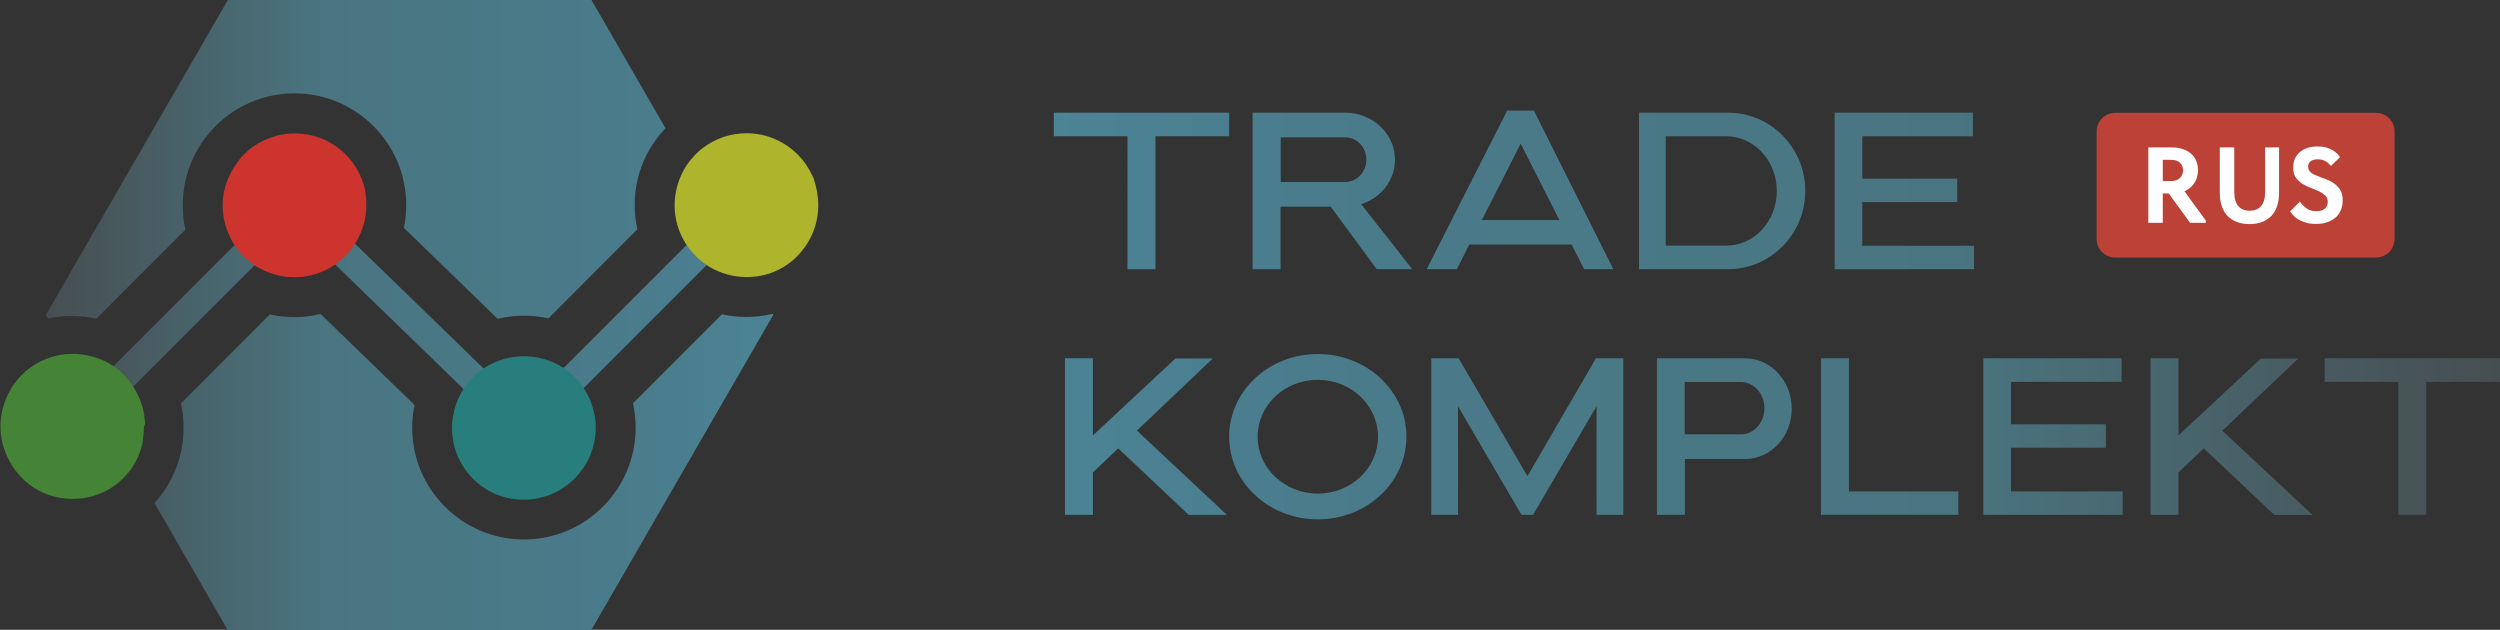
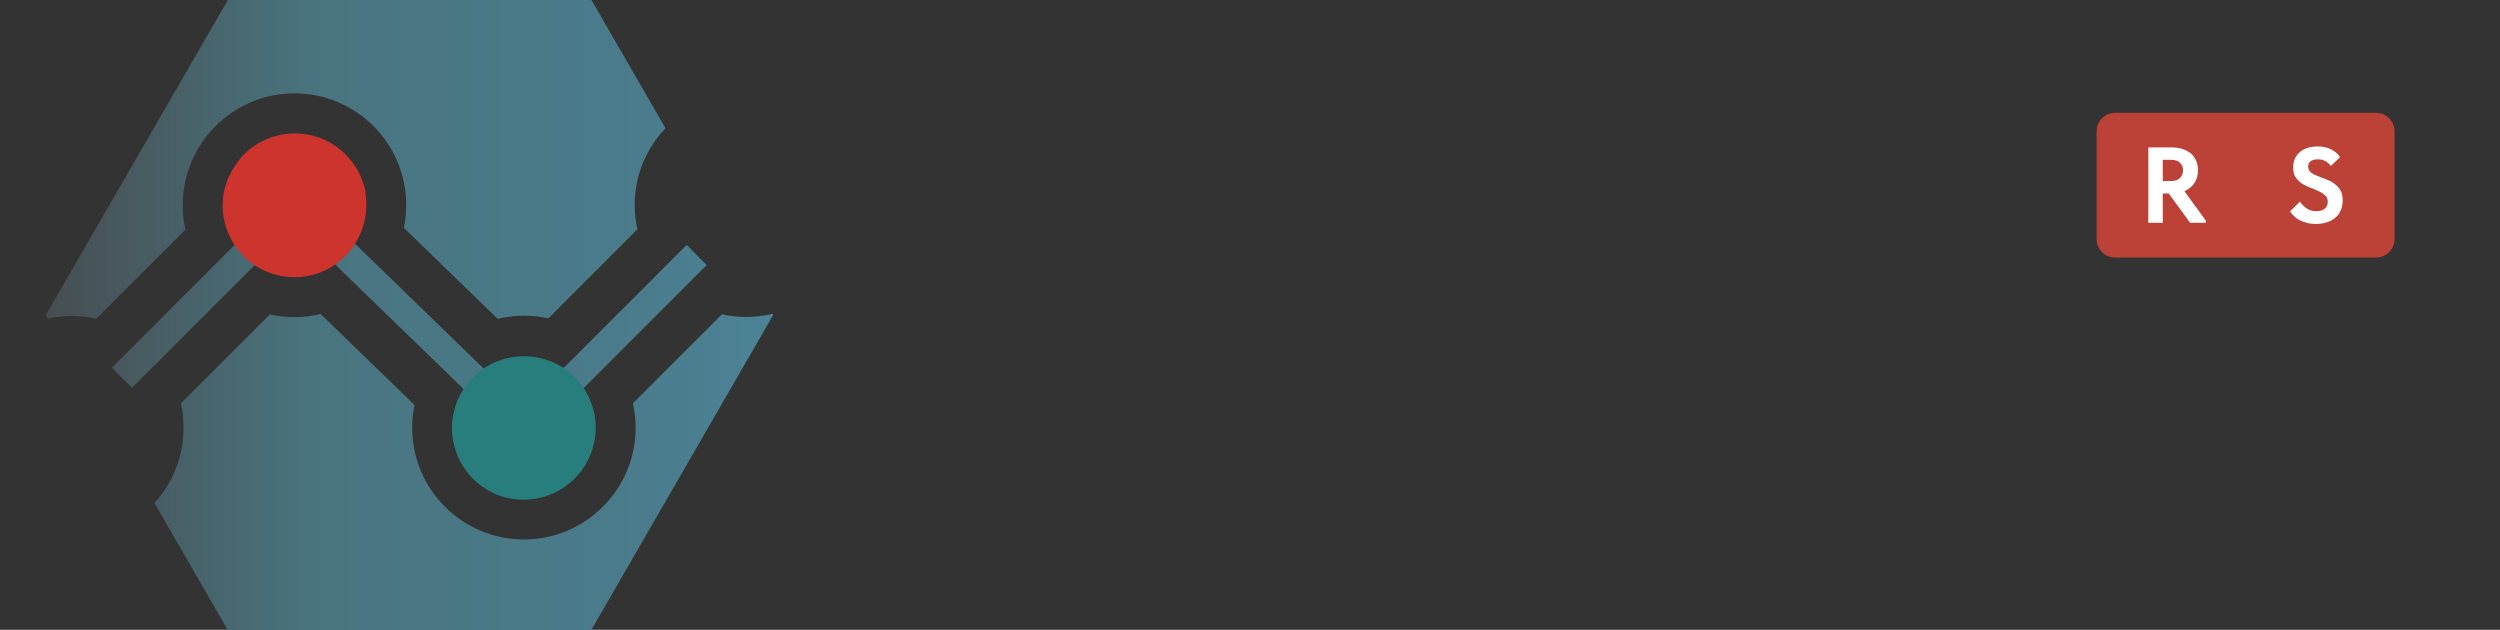
<svg xmlns="http://www.w3.org/2000/svg" version="1.1" id="Слой_1" x="0px" y="0px" viewBox="0 0 1590.9 400.8" style="enable-background:new 0 0 1590.9 400.8;" xml:space="preserve">
  <rect x="0" y="0" width="1590.9" height="400.8" fill="#333333" stroke="none" />
  <style type="text/css"> .st0{fill:url(#SVGID_1_);} .st1{fill:url(#SVGID_00000043450598448375451920000012679629814104114606_);} .st2{fill:#BC4136;} .st3{fill:#FFFFFF;} .st4{fill:#CC342D;} .st5{fill:#458436;} .st6{fill:#287E7C;} .st7{fill:#AEB52D;} </style>
  <g>
    <linearGradient id="SVGID_1_" gradientUnits="userSpaceOnUse" x1="29.25" y1="200.42" x2="492.12" y2="200.42">
      <stop offset="0" style="stop-color:#474E51" />
      <stop offset="0.38" style="stop-color:#497580" />
      <stop offset="0.83" style="stop-color:#4A7C8C" />
      <stop offset="1" style="stop-color:#4B8496" />
    </linearGradient>
    <path class="st0" d="M491.7,199.7c-5.4,1.3-11,2-16.7,2c-5.4,0-10.6-0.6-15.6-1.7l-56.6,56.6c1.1,5,1.7,10.2,1.7,15.6 c0,39.2-31.9,71.1-71.1,71.1c-39.2,0-71.1-31.9-71.1-71.1c0-5,0.5-9.8,1.5-14.5L204,199.8c-5.3,1.3-10.9,2-16.7,2 c-5.4,0-10.6-0.6-15.6-1.7l-56.6,56.6c1.2,5,1.7,10.2,1.7,15.6c0,18.4-7,35.2-18.5,47.8l46.6,80.8h231.4l115.7-200.4L491.7,199.7z M423.5,81.6L376.4,0H145L29.2,200.4l1.3,2.3c4.9-1.1,10-1.6,15.2-1.6c5.4,0,10.6,0.6,15.6,1.7l56.7-56.7c-1.2-5-1.7-10.2-1.7-15.6 c0-39.2,31.9-71.1,71.1-71.1c39.2,0,71.1,31.9,71.1,71.1c0,5-0.5,9.8-1.5,14.5l59.7,57.9c5.4-1.3,10.9-2,16.7-2 c5.4,0,10.6,0.6,15.6,1.7l56.6-56.7c-1.1-5-1.7-10.2-1.7-15.6C403.9,111.6,411.3,94.4,423.5,81.6z M449.7,168.7l-78.2,78.2 l-76.6,0.6l-18-17.5l-45.6-44.2l-18-17.5l-51.2,0.4l-8.6,8.6l-9.1,9.1l-60.4,60.4l-12.8-12.8l78.2-78.2l76.6-0.6l8.8,8.5l64.1,62.2 l8.7,8.5l51.2-0.4l78.2-78.2L449.7,168.7z" />
    <g>
      <g>
        <linearGradient id="SVGID_00000132050690526704797310000018219558801606423482_" gradientUnits="userSpaceOnUse" x1="670.606" y1="200.42" x2="1590.856" y2="200.42">
          <stop offset="0" style="stop-color:#4B8496" />
          <stop offset="0.17" style="stop-color:#4A7C8C" />
          <stop offset="0.623" style="stop-color:#497580" />
          <stop offset="1" style="stop-color:#474E51" />
        </linearGradient>
-         <path style="fill:url(#SVGID_00000132050690526704797310000018219558801606423482_);" d="M670.6,86.7v-15h111.6v15h-46.9v84.6 h-17.8V86.7L670.6,86.7z M1167.5,71.7v99.6h88.7v-14.9h-71.1v-27.8h60.4v-14.9h-60.4v-27h70.4v-15H1167.5z M1262.1,228v99.6h88.7 v-14.9h-71.1v-27.8h60.4V270h-60.4v-27h70.4v-15H1262.1z M1176.6,228h-17.8v99.6h87.4v-14.9h-69.6V228z M1526.2,243v84.6h17.8 V243h46.9v-15h-111.6v15L1526.2,243z M838.6,241.7c-21.2,0-38.3,16.2-38.3,36.2c0,20,17.2,36.2,38.3,36.2 c21.2,0,38.3-16.2,38.3-36.2C876.9,257.9,859.8,241.7,838.6,241.7z M895,277.9c0,29-25.2,52.6-56.4,52.6s-56.4-23.5-56.4-52.6 s25.2-52.6,56.4-52.6S895,248.8,895,277.9z M1026.7,171.3h-18.6l-8-15.7h-65.1l-7.9,15.7h-19.2l51.2-100.9h17L1026.7,171.3z M992.3,140l-24.6-48.6L943,140H992.3z M748.1,228l-52.6,49.1V228h-17.8v99.6h17.8v-27l16.1-15.3l0,0l44.9,42.4l0,0h24.3l0,0 L723.5,274l0,0l48.3-45.9H748.1z M1438.9,228l-52.6,49.1V228h-17.8v99.6h17.8v-27l16.1-15.3l0,0l44.9,42.4l0,0h24.3l0,0 l-57.4-53.6l0,0l48.3-45.9H1438.9z M928.2,228h-17.4v99.6c0,0,17,0,17,0c0.1,0,0-52.5,0-69.1l40.4,69.1h3.7l0,0h3.7l40.4-69.1 c0,16.6-0.1,69.1,0,69.1c0.1,0,17,0,17,0V228h-17.4L972,303L928.2,228z M1140.2,260.1c0,17.7-13.3,32-29.7,32h-38.3v35.5h-17.8 V228h56.1C1126.9,228,1140.2,242.4,1140.2,260.1z M1122.8,259.8c0-9.2-6.7-16.7-15-16.7h-35.7v33.3h35.7 C1116.1,276.4,1122.8,269,1122.8,259.8z M1148.8,121.5c0,27.5-22,49.8-49.2,49.8H1043V71.7h56.6 C1126.8,71.7,1148.8,94,1148.8,121.5z M1130.7,121.5c0-19.2-14.4-34.8-32.3-34.8H1060v69.6h38.4 C1116.3,156.4,1130.7,140.8,1130.7,121.5z M898.7,171.3h-22.6l-29.3-39.8h-31.9v39.8h-17.8V71.7h59c17.4,0,31.6,13.4,31.6,29.9 c0,13.2-9,24.4-21.5,28.3L898.7,171.3z M869.5,101.6c0-7.8-6-14.2-13.4-14.2h-41.1v28.4H856C863.4,115.9,869.5,109.5,869.5,101.6 z" />
      </g>
      <g>
        <path class="st2" d="M1512,163.9H1346c-6.5,0-11.8-5.3-11.8-11.8V83.6c0-6.5,5.3-11.8,11.8-11.8H1512c6.5,0,11.8,5.3,11.8,11.8 v68.5C1523.8,158.6,1518.5,163.9,1512,163.9z" />
        <g>
          <path class="st3" d="M1381.8,93.8c2.6,0,4.9,0.3,7,1c2.1,0.7,3.9,1.6,5.3,2.8c1.5,1.2,2.6,2.8,3.4,4.6c0.8,1.8,1.2,3.9,1.2,6.1 c0,3.2-0.8,6-2.3,8.2c-1.6,2.3-3.6,4-6.3,5.2l13.6,18.7v1.4h-10l-13.6-18.7h-3.8v18.7h-9.2V93.8H1381.8z M1381.5,115.2 c2.5,0,4.4-0.6,5.7-1.9c1.3-1.3,2-2.9,2-4.9c0-1.9-0.6-3.5-1.9-4.8c-1.3-1.3-3.2-1.9-5.6-1.9h-5.4v13.5H1381.5z" />
-           <path class="st3" d="M1431.7,142.6c-6.3,0-11-1.8-14.3-5.3c-3.2-3.5-4.8-8.3-4.8-14.4V93.8h9.2v28.3c0,4.2,0.9,7.2,2.6,9.1 c1.7,1.9,4.1,2.9,7.2,2.9c3.1,0,5.5-1,7.2-2.9c1.7-1.9,2.6-4.8,2.6-8.6V93.8h8.9v28.8c0,6.4-1.6,11.3-4.9,14.8 C1442,140.8,1437.5,142.6,1431.7,142.6z" />
          <path class="st3" d="M1473.7,142.5c-2.2,0-4.2-0.2-5.9-0.7c-1.7-0.5-3.2-1.1-4.6-1.8c-1.3-0.7-2.5-1.6-3.4-2.5c-1-1-1.8-2-2.5-3 l6.3-6.2c1.1,1.6,2.4,3,4.1,4.2c1.6,1.2,3.7,1.9,6.3,1.9c2.3,0,4.1-0.5,5.4-1.6c1.3-1.1,1.9-2.5,1.9-4.3c0-1.7-0.5-3.1-1.6-4.1 c-1.1-1-2.4-1.9-4.1-2.7s-3.4-1.5-5.3-2.2c-1.9-0.7-3.6-1.6-5.3-2.6c-1.6-1.1-3-2.4-4.1-4c-1.1-1.6-1.6-3.7-1.6-6.4 c0-2.1,0.4-4,1.1-5.6c0.8-1.6,1.8-3,3.2-4.2c1.4-1.1,3-2,4.9-2.6c1.9-0.6,4-0.9,6.3-0.9c2,0,3.7,0.2,5.3,0.6 c1.5,0.4,2.9,1,4,1.6c1.1,0.7,2.1,1.4,3,2.2c0.8,0.8,1.5,1.6,2,2.4l-5.8,5.6c-1.1-1.3-2.2-2.4-3.6-3.1c-1.3-0.8-2.9-1.1-4.8-1.1 c-1.9,0-3.4,0.4-4.5,1.2s-1.6,2-1.6,3.5c0,1.5,0.6,2.6,1.6,3.5s2.5,1.7,4.1,2.3c1.6,0.7,3.4,1.3,5.3,2c1.9,0.7,3.7,1.6,5.3,2.7 c1.6,1.1,3,2.5,4.1,4.2c1.1,1.7,1.6,3.9,1.6,6.7c0,2.4-0.4,4.6-1.3,6.5c-0.8,1.9-2,3.5-3.6,4.7c-1.5,1.3-3.4,2.2-5.5,2.9 C1478.5,142.2,1476.2,142.5,1473.7,142.5z" />
        </g>
      </g>
    </g>
    <path class="st4" d="M233.1,130.6c0,2.8-0.2,5.6-0.8,8.3v0c-0.1,0.7-0.3,1.4-0.4,2.1c-0.1,0.4-0.2,0.7-0.3,1.1 c-0.1,0.2-0.1,0.5-0.2,0.7c-0.9,3.3-2.2,6.4-3.8,9.4c-0.2,0.5-0.5,1-0.8,1.4c-0.3,0.5-0.5,0.9-0.8,1.4c-3.4,5.5-8,10.1-13.3,13.7 c-0.9,0.6-1.8,1.2-2.7,1.7c-4,2.3-8.4,4-13,5h0c-3.1,0.7-6.4,1-9.7,1c-3.1,0-6.1-0.3-9-0.9c-4.7-0.9-9.1-2.6-13.1-4.8 c-0.5-0.3-1.1-0.6-1.6-0.9c-0.5-0.3-1-0.6-1.4-0.9c0,0-0.1,0-0.1-0.1h0c-5.1-3.4-9.4-7.7-12.8-12.8c-0.3-0.5-0.7-1.1-1-1.6 c-0.3-0.5-0.6-1-0.9-1.6c-2.2-4-3.9-8.4-4.8-13.1c-0.6-2.9-0.9-5.9-0.9-9c0-3,0.3-6,0.9-8.9c0.1-0.6,0.2-1.1,0.4-1.7 c0.1-0.5,0.2-1,0.4-1.6c0-0.1,0-0.1,0.1-0.2c0.2-0.5,0.3-1,0.5-1.5c0.2-0.5,0.3-1.1,0.5-1.6c0.2-0.6,0.4-1.1,0.7-1.7 c0.2-0.5,0.4-0.9,0.6-1.3c0-0.1,0.1-0.2,0.2-0.4c0.2-0.4,0.4-0.8,0.6-1.2c0.2-0.4,0.4-0.8,0.6-1.3c0.3-0.6,0.7-1.3,1.1-1.9 c0.2-0.4,0.5-0.8,0.8-1.2c0.3-0.5,0.6-0.9,0.9-1.4c0.4-0.6,0.8-1.1,1.2-1.7c0.4-0.5,0.8-1,1.2-1.6c0-0.1,0.1-0.1,0.1-0.2 c0.4-0.5,0.8-1,1.2-1.4c0,0,0-0.1,0.1-0.1c0.5-0.5,0.9-1,1.4-1.5c5.5-5.5,12.4-9.6,20.1-11.7c1.1-0.3,2.2-0.6,3.4-0.8 c2.9-0.6,5.8-0.9,8.9-0.9c2.8,0,5.5,0.3,8.2,0.7c18.2,3.3,32.7,17.4,36.6,35.5C232.8,124.1,233.1,127.3,233.1,130.6z" />
-     <path class="st5" d="M91.5,272.2c0,0.7,0,1.4,0,2.1c0,0,0,0.1,0,0.2c0,0.4,0,0.8-0.1,1.1c-0.1,0.8-0.1,1.5-0.2,2.2 c0,0.4-0.1,0.7-0.1,1.1c0,0.3-0.1,0.5-0.1,0.8c0,0.3-0.1,0.5-0.1,0.8v0c-0.1,0.6-0.2,1.2-0.3,1.8c-0.1,0.5-0.2,1-0.4,1.5 c-0.1,0.5-0.2,0.9-0.4,1.4c-0.1,0.3-0.2,0.7-0.3,1c-0.4,1.3-0.9,2.6-1.4,3.9c-0.1,0.3-0.3,0.6-0.4,0.9c-0.1,0.3-0.2,0.6-0.4,0.8 c0,0,0,0.1,0,0.1l0,0c-0.1,0.3-0.3,0.6-0.5,0.9c-0.1,0.3-0.3,0.6-0.5,0.9c-0.2,0.5-0.5,0.9-0.8,1.4c0,0,0,0.1,0,0.1 c-0.2,0.4-0.4,0.7-0.6,1c-0.3,0.4-0.5,0.9-0.8,1.3c-0.3,0.4-0.5,0.8-0.8,1.2c-0.2,0.3-0.5,0.7-0.8,1c-0.1,0.1-0.2,0.3-0.3,0.4 c-0.2,0.3-0.4,0.5-0.7,0.8c-0.1,0.1-0.1,0.2-0.2,0.2c-0.2,0.3-0.5,0.6-0.7,0.9c-0.3,0.4-0.6,0.7-1,1.1c-0.3,0.4-0.6,0.7-1,1 c-0.2,0.3-0.5,0.5-0.8,0.8c-0.2,0.2-0.5,0.5-0.8,0.7c-0.5,0.5-1.1,1-1.6,1.4c-0.4,0.3-0.7,0.6-1.1,0.9c-0.4,0.3-0.7,0.6-1.1,0.8 c-0.3,0.2-0.6,0.4-0.9,0.7c-0.3,0.2-0.7,0.5-1,0.7c-0.4,0.3-0.8,0.5-1.2,0.8c-0.4,0.2-0.8,0.5-1.2,0.7c-0.1,0.1-0.2,0.1-0.3,0.2 c-0.3,0.1-0.5,0.3-0.8,0.4c-0.3,0.2-0.7,0.4-1,0.5c-0.1,0-0.2,0.1-0.2,0.1c-0.4,0.2-0.7,0.4-1.1,0.5c-0.4,0.2-0.8,0.4-1.2,0.5 c-0.1,0.1-0.2,0.1-0.4,0.2c-0.1,0-0.2,0.1-0.3,0.1c-0.2,0.1-0.5,0.2-0.8,0.3c0,0,0,0-0.1,0c-0.2,0.1-0.5,0.2-0.7,0.3c0,0,0,0,0,0 c-0.4,0.2-0.9,0.3-1.3,0.5c-0.4,0.2-0.9,0.3-1.3,0.4c-0.2,0.1-0.4,0.1-0.6,0.2c0,0-0.1,0-0.1,0c-0.4,0.1-0.8,0.2-1.2,0.3 c-0.6,0.2-1.2,0.3-1.9,0.4h0c-0.3,0.1-0.7,0.1-1,0.2c-0.2,0-0.3,0.1-0.5,0.1c-1,0.2-2,0.3-3,0.4c-0.4,0-0.9,0.1-1.3,0.1 c-0.2,0-0.3,0-0.5,0c-0.7,0-1.4,0.1-2.1,0.1c-0.4,0-0.9,0-1.3,0c-0.5,0-1,0-1.5,0c-0.5,0-0.9,0-1.4-0.1c-0.4,0-0.7,0-1.1-0.1 c-0.2,0-0.4,0-0.6,0c-0.7-0.1-1.5-0.2-2.2-0.3c-0.1,0-0.1,0-0.2,0c-0.7-0.1-1.4-0.2-2-0.4c-0.6-0.1-1.2-0.2-1.7-0.4 c-0.6-0.1-1.2-0.3-1.7-0.4c-0.6-0.2-1.1-0.3-1.7-0.5c-1.1-0.4-2.2-0.8-3.3-1.2c-1.1-0.5-2.1-0.9-3.2-1.5c-0.5-0.3-1-0.5-1.5-0.8 c-0.5-0.3-0.9-0.5-1.4-0.8c-0.9-0.6-1.8-1.1-2.7-1.8c-0.4-0.3-0.9-0.6-1.3-1c-0.4-0.3-0.7-0.5-1-0.8c-0.1-0.1-0.2-0.2-0.3-0.2 c-0.3-0.3-0.7-0.6-1-0.9c-0.1,0-0.1-0.1-0.2-0.2c-0.3-0.2-0.6-0.5-0.8-0.8c-0.6-0.5-1.2-1.1-1.7-1.7c-0.2-0.2-0.5-0.5-0.7-0.7 c-0.2-0.2-0.3-0.3-0.4-0.5c-0.2-0.2-0.5-0.5-0.7-0.8c-0.1-0.1-0.2-0.2-0.3-0.3c-0.3-0.3-0.6-0.7-0.8-1c-0.3-0.4-0.7-0.8-1-1.3 c-0.6-0.9-1.3-1.7-1.8-2.6c-0.6-0.9-1.1-1.8-1.6-2.8c-0.8-1.5-1.6-3.1-2.3-4.7c-0.4-1.1-0.8-2.2-1.2-3.3c-0.2-0.6-0.4-1.3-0.6-1.9 c-0.1-0.2-0.1-0.4-0.2-0.6c0-0.1,0-0.2-0.1-0.3c-0.1-0.3-0.1-0.5-0.2-0.8c-0.1-0.5-0.2-1-0.3-1.5c-0.6-2.9-0.9-5.9-0.9-9 c0-3,0.3-6,0.9-8.9c0.4-2.3,1.1-4.5,1.8-6.6c0.4-1.1,0.8-2.1,1.3-3.2c0.2-0.4,0.4-0.8,0.6-1.3c0.1-0.2,0.2-0.4,0.3-0.7 c0.1-0.2,0.2-0.5,0.4-0.7c0.1-0.3,0.3-0.5,0.4-0.8c0.2-0.4,0.4-0.7,0.6-1.1c0.3-0.5,0.6-0.9,0.8-1.4c0.4-0.6,0.8-1.2,1.2-1.8 c0.3-0.5,0.6-0.9,1-1.3c0.3-0.4,0.6-0.8,0.9-1.2c0.6-0.8,1.2-1.5,1.9-2.2c0.3-0.4,0.7-0.7,1-1.1l0.6-0.6c0.1-0.1,0.2-0.2,0.3-0.3 c0.4-0.4,0.8-0.8,1.2-1.2c0.5-0.4,1-0.8,1.5-1.3c0.2-0.2,0.5-0.4,0.8-0.6c0.2-0.2,0.5-0.4,0.8-0.6c0.1-0.1,0.3-0.2,0.4-0.3 c0.8-0.6,1.7-1.2,2.6-1.8c0.3-0.2,0.7-0.4,1-0.6c0.3-0.2,0.6-0.3,0.8-0.5c1.7-1,3.4-1.8,5.2-2.6c0.3-0.1,0.6-0.2,0.9-0.3 c0.3-0.1,0.6-0.2,1-0.4c0.2-0.1,0.4-0.1,0.6-0.2c1-0.4,2.1-0.7,3.2-1c0.4-0.1,0.8-0.2,1.2-0.3c0.6-0.1,1.1-0.3,1.7-0.4 c0.5-0.1,1-0.2,1.5-0.3c0.4-0.1,0.9-0.1,1.3-0.2c0.3,0,0.5-0.1,0.8-0.1c0.3,0,0.6-0.1,0.9-0.1c1.2-0.1,2.4-0.2,3.6-0.2 c0.2,0,0.5,0,0.7,0c0.4,0,0.8,0,1.2,0c0.4,0,0.8,0,1.2,0c0.3,0,0.7,0,1,0.1c1.6,0.1,3.2,0.3,4.8,0.6c0.5,0.1,1,0.2,1.4,0.3 c0.5,0.1,1,0.2,1.5,0.3c0.4,0.1,0.7,0.2,1.1,0.3l0.8,0.2c0.4,0.1,0.9,0.3,1.3,0.4c0.5,0.1,0.9,0.3,1.4,0.5c0,0,0.1,0,0.1,0 c0.1,0,0.2,0.1,0.3,0.1c0,0,0.1,0,0.1,0c0.2,0.1,0.4,0.1,0.6,0.2c0.2,0.1,0.5,0.2,0.8,0.3c0.4,0.2,0.8,0.4,1.3,0.5 c0.2,0.1,0.3,0.1,0.5,0.2c0.3,0.1,0.6,0.3,0.9,0.4c1.3,0.6,2.5,1.3,3.7,2c0.2,0.1,0.4,0.2,0.6,0.4c0.3,0.2,0.7,0.4,1,0.6 c5.1,3.4,9.4,7.7,12.8,12.8c0,0.1,0.1,0.1,0.1,0.2c0.5,0.8,1.1,1.7,1.5,2.6c0.1,0.1,0.2,0.3,0.3,0.4c0.1,0.2,0.3,0.5,0.4,0.8 c0.1,0.3,0.3,0.5,0.4,0.8c0.3,0.5,0.5,1,0.8,1.6c0.2,0.5,0.5,1,0.7,1.5c0.4,0.9,0.7,1.8,1.1,2.8c0.1,0.2,0.1,0.3,0.2,0.5 c0.1,0.4,0.2,0.8,0.4,1.2c0.1,0.2,0.1,0.4,0.2,0.7c0.1,0.4,0.2,0.7,0.3,1.1c0,0.1,0,0.1,0.1,0.2c0.1,0.5,0.3,1.1,0.4,1.6 c0,0.2,0.1,0.5,0.1,0.7c0.1,0.3,0.1,0.6,0.2,0.9c0.1,0.4,0.1,0.7,0.2,1.1c0.1,0.4,0.1,0.7,0.1,1.1c0.1,0.5,0.1,1,0.2,1.6 c0,0.2,0,0.5,0.1,0.7c0.1,0.7,0.1,1.5,0.1,2.2v0.1C91.5,271.4,91.5,271.8,91.5,272.2z" />
    <path class="st6" d="M379.1,272.2c0,3-0.3,6-0.9,8.9c-2.1,10.8-8,20.2-16.3,26.8c-0.9,0.7-1.8,1.4-2.7,2c0,0,0,0,0,0 c-0.9,0.6-1.9,1.2-2.8,1.8c-1.5,0.9-2.9,1.6-4.5,2.3c-1.2,0.5-2.3,1-3.5,1.4c-2,0.7-4.1,1.3-6.2,1.7c-2.9,0.6-5.9,0.9-8.9,0.9 c-1,0-2.1,0-3.1-0.1c-0.7,0-1.4-0.1-2.1-0.2c-1-0.1-2-0.3-3-0.4c-4.6-0.8-8.9-2.3-12.9-4.4c-4-2.1-7.6-4.7-10.8-7.8 c-1.6-1.5-3.1-3.2-4.4-5c-0.7-0.9-1.3-1.8-1.9-2.7c-0.3-0.5-0.6-0.9-0.9-1.4c-2-3.2-3.5-6.7-4.6-10.4c-0.4-1.2-0.7-2.5-1-3.7 c-0.2-1.2-0.5-2.3-0.6-3.5c-0.2-1.6-0.3-3.2-0.4-4.8c0-0.4,0-0.8,0-1.2c0-2.9,0.2-5.6,0.8-8.3v0c0.9-4.7,2.4-9.1,4.6-13.2 c0.5-1,1.1-2,1.7-3c3.4-5.3,7.8-9.9,13-13.4c0.2-0.1,0.4-0.3,0.6-0.4c0.3-0.2,0.6-0.4,1-0.6c0.4-0.3,0.9-0.6,1.4-0.8 c1-0.6,2-1.1,3.1-1.6c1-0.5,2.1-1,3.2-1.4c0.5-0.2,1.1-0.4,1.7-0.6c0.8-0.3,1.7-0.5,2.5-0.8c0.9-0.2,1.7-0.4,2.6-0.6h0 c3.1-0.7,6.4-1,9.7-1c1.5,0,3.1,0.1,4.6,0.2c0,0,0,0,0,0c0.8,0.1,1.5,0.2,2.2,0.3c0.7,0.1,1.5,0.2,2.2,0.4c3.5,0.7,6.9,1.8,10,3.2 c0.5,0.2,1.1,0.5,1.6,0.8c0.5,0.3,1,0.5,1.5,0.8c0.4,0.2,0.8,0.4,1.1,0.6c0.1,0.1,0.2,0.1,0.3,0.2c0.4,0.3,0.9,0.5,1.3,0.8 c5.4,3.5,10,8.1,13.5,13.5c0.3,0.4,0.6,0.9,0.8,1.3c0,0,0.1,0.1,0.1,0.2c0.2,0.4,0.5,0.8,0.7,1.3c0.6,1,1.1,2,1.6,3.1 c1.4,3.2,2.5,6.5,3.2,10C378.8,266.1,379.1,269.1,379.1,272.2z" />
-     <path class="st7" d="M520.7,130.6c0,12.5-5,23.8-13.1,32.1c-0.4,0.5-0.9,0.9-1.4,1.4c-0.5,0.4-0.9,0.9-1.4,1.3 c-0.2,0.2-0.5,0.4-0.7,0.6c-5.7,4.7-12.6,8.1-20.2,9.5c-1.4,0.3-2.8,0.5-4.3,0.6c-0.5,0-1,0.1-1.4,0.1c-0.2,0-0.5,0-0.8,0 c0,0,0,0,0,0c-0.5,0-1,0.1-1.6,0.1c-0.3,0-0.5,0-0.8,0c-3.1,0-6.1-0.3-9-0.9c-4.1-0.8-8-2.2-11.6-4c-0.5-0.3-1-0.5-1.5-0.8 c-0.5-0.3-1.1-0.6-1.6-0.9c-0.5-0.3-1-0.6-1.5-1c0,0,0,0,0,0c-5.1-3.4-9.4-7.7-12.8-12.8c0,0,0-0.1-0.1-0.1 c-0.2-0.3-0.5-0.7-0.7-1.1c-0.4-0.7-0.8-1.3-1.2-2c-2.2-4-3.9-8.4-4.8-13.1c-0.6-2.9-0.9-5.9-0.9-9c0-3,0.3-6,0.9-8.9 c1.2-6.1,3.6-11.7,6.9-16.7c1.5-2.3,3.3-4.4,5.2-6.4c0.3-0.3,0.6-0.6,1-1c1.3-1.3,2.7-2.5,4.2-3.6c7.7-5.8,17.2-9.2,27.6-9.2 c6.3,0,12.3,1.3,17.8,3.6c5.5,2.3,10.4,5.7,14.6,9.8c3.9,3.9,7.1,8.5,9.4,13.5c0.3,0.7,0.6,1.4,0.9,2 C519.6,119,520.7,124.7,520.7,130.6z" />
  </g>
</svg>